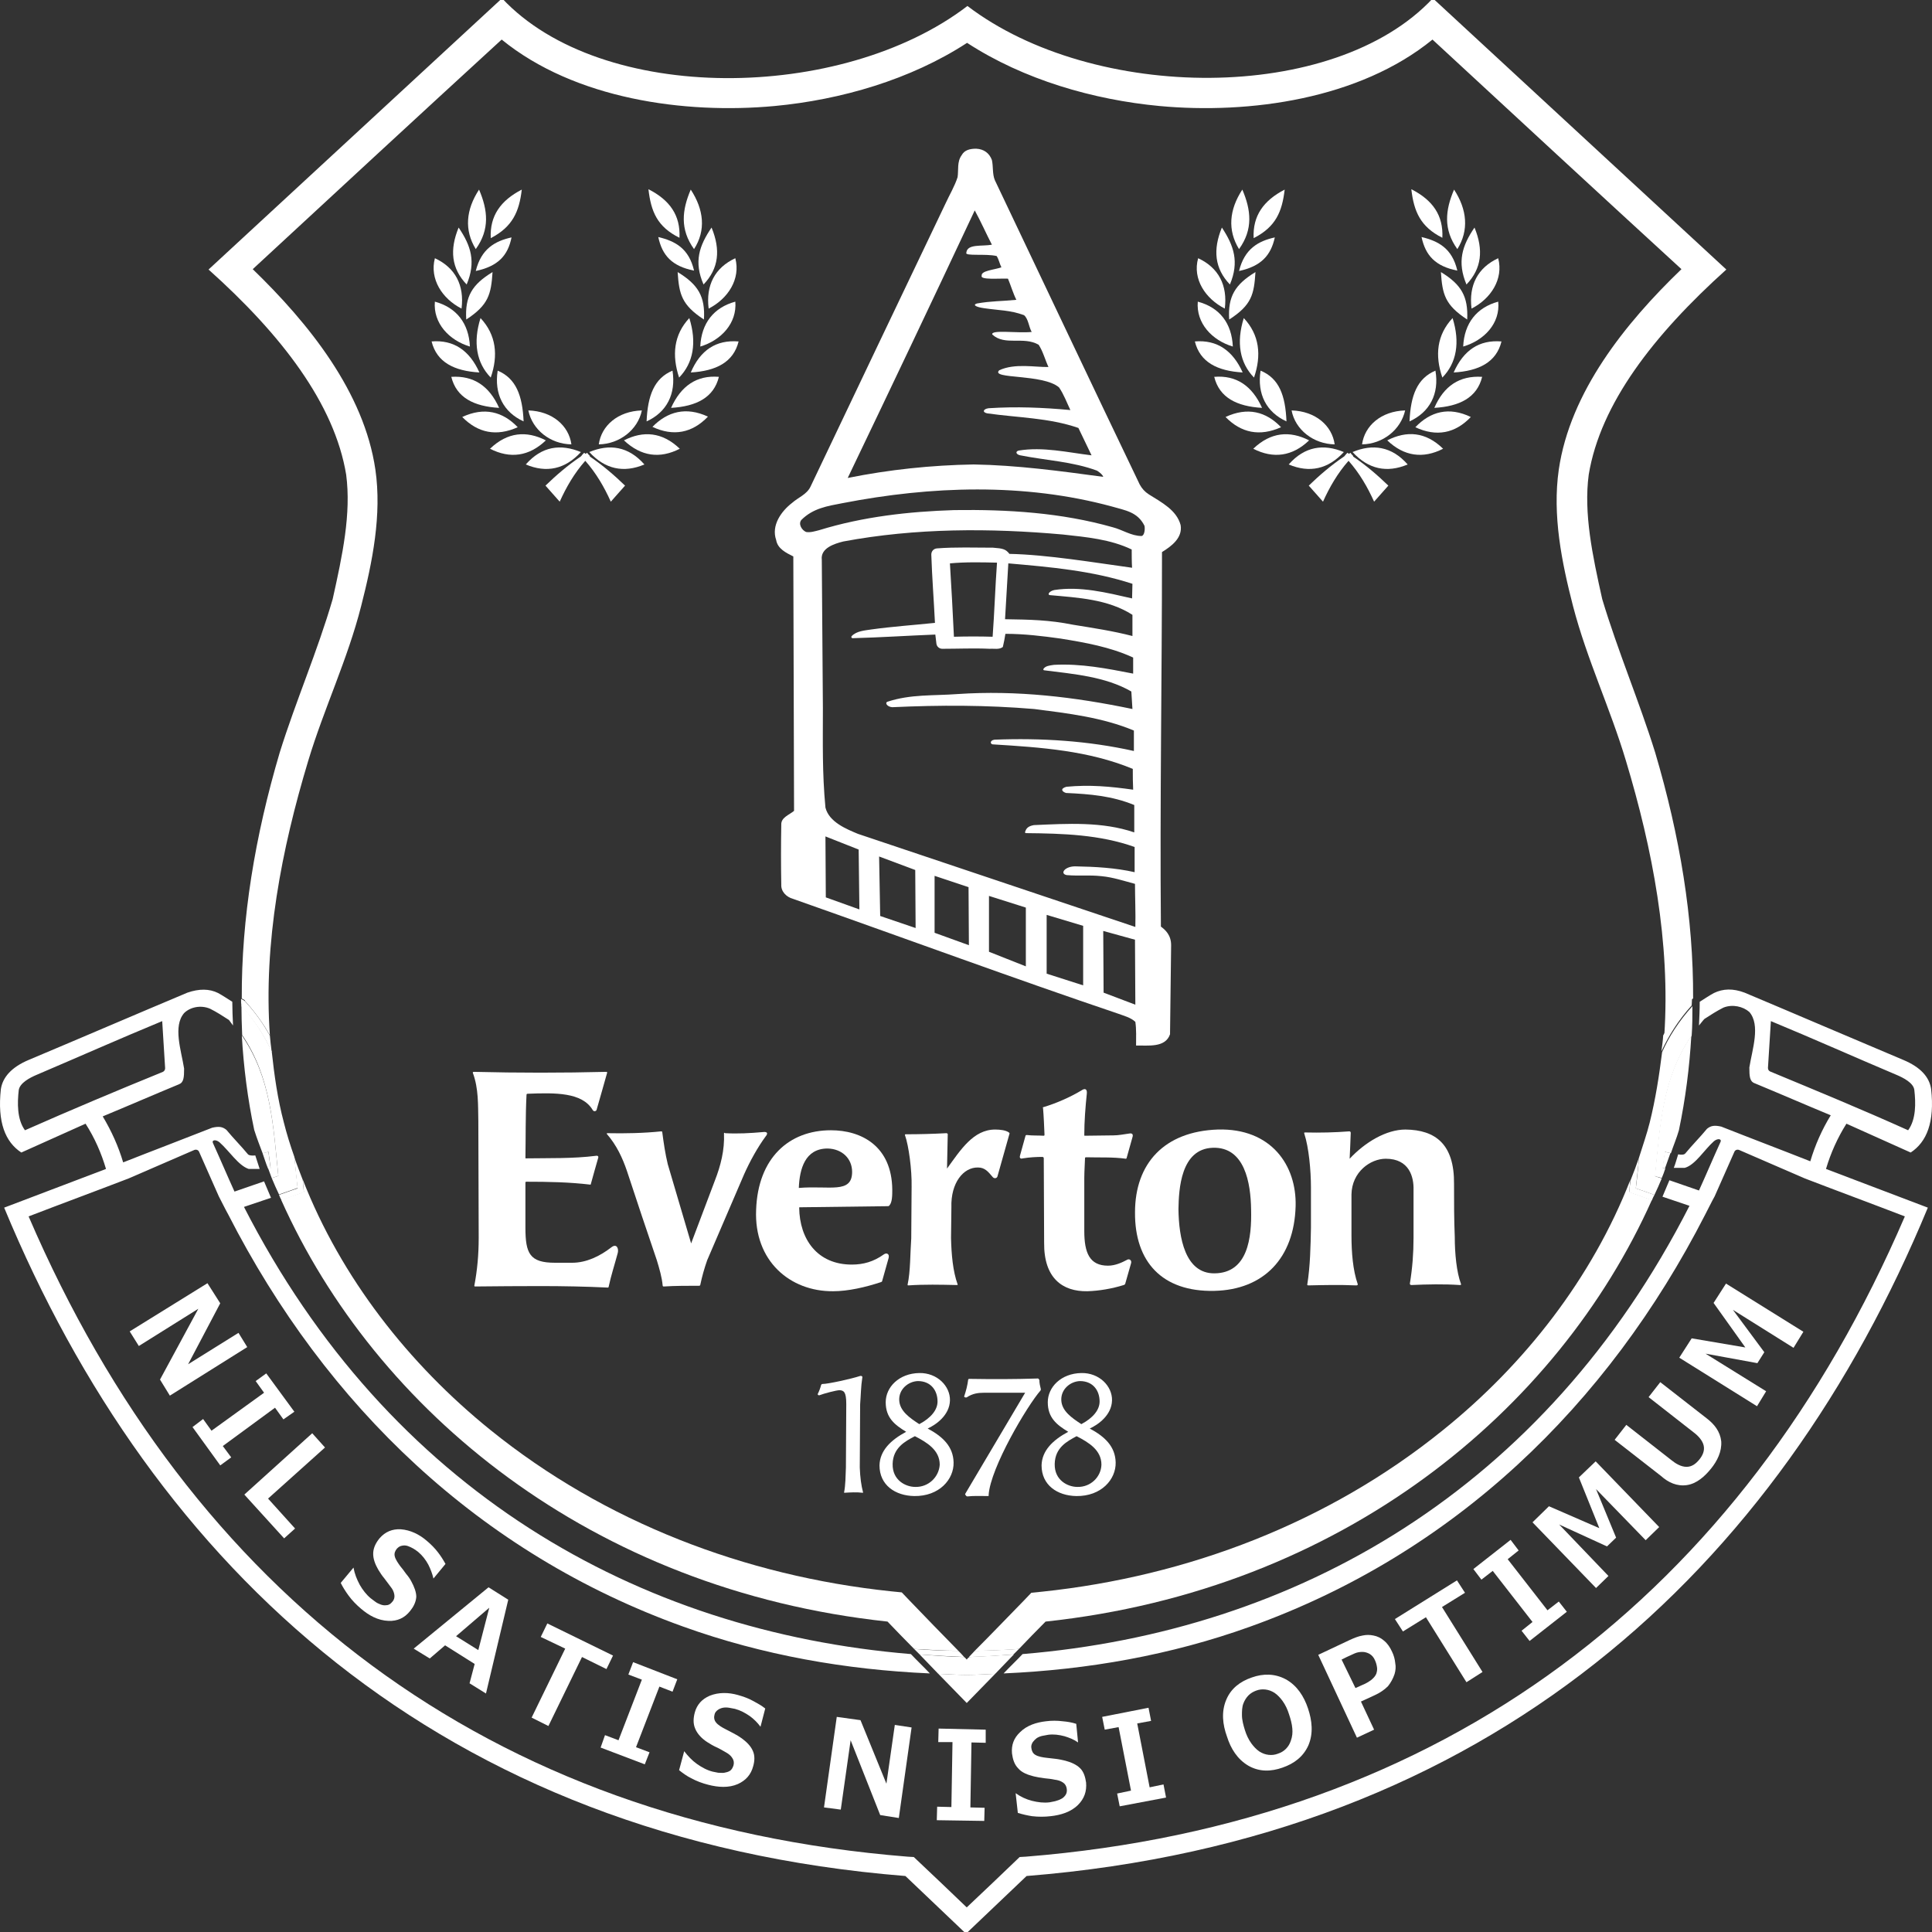
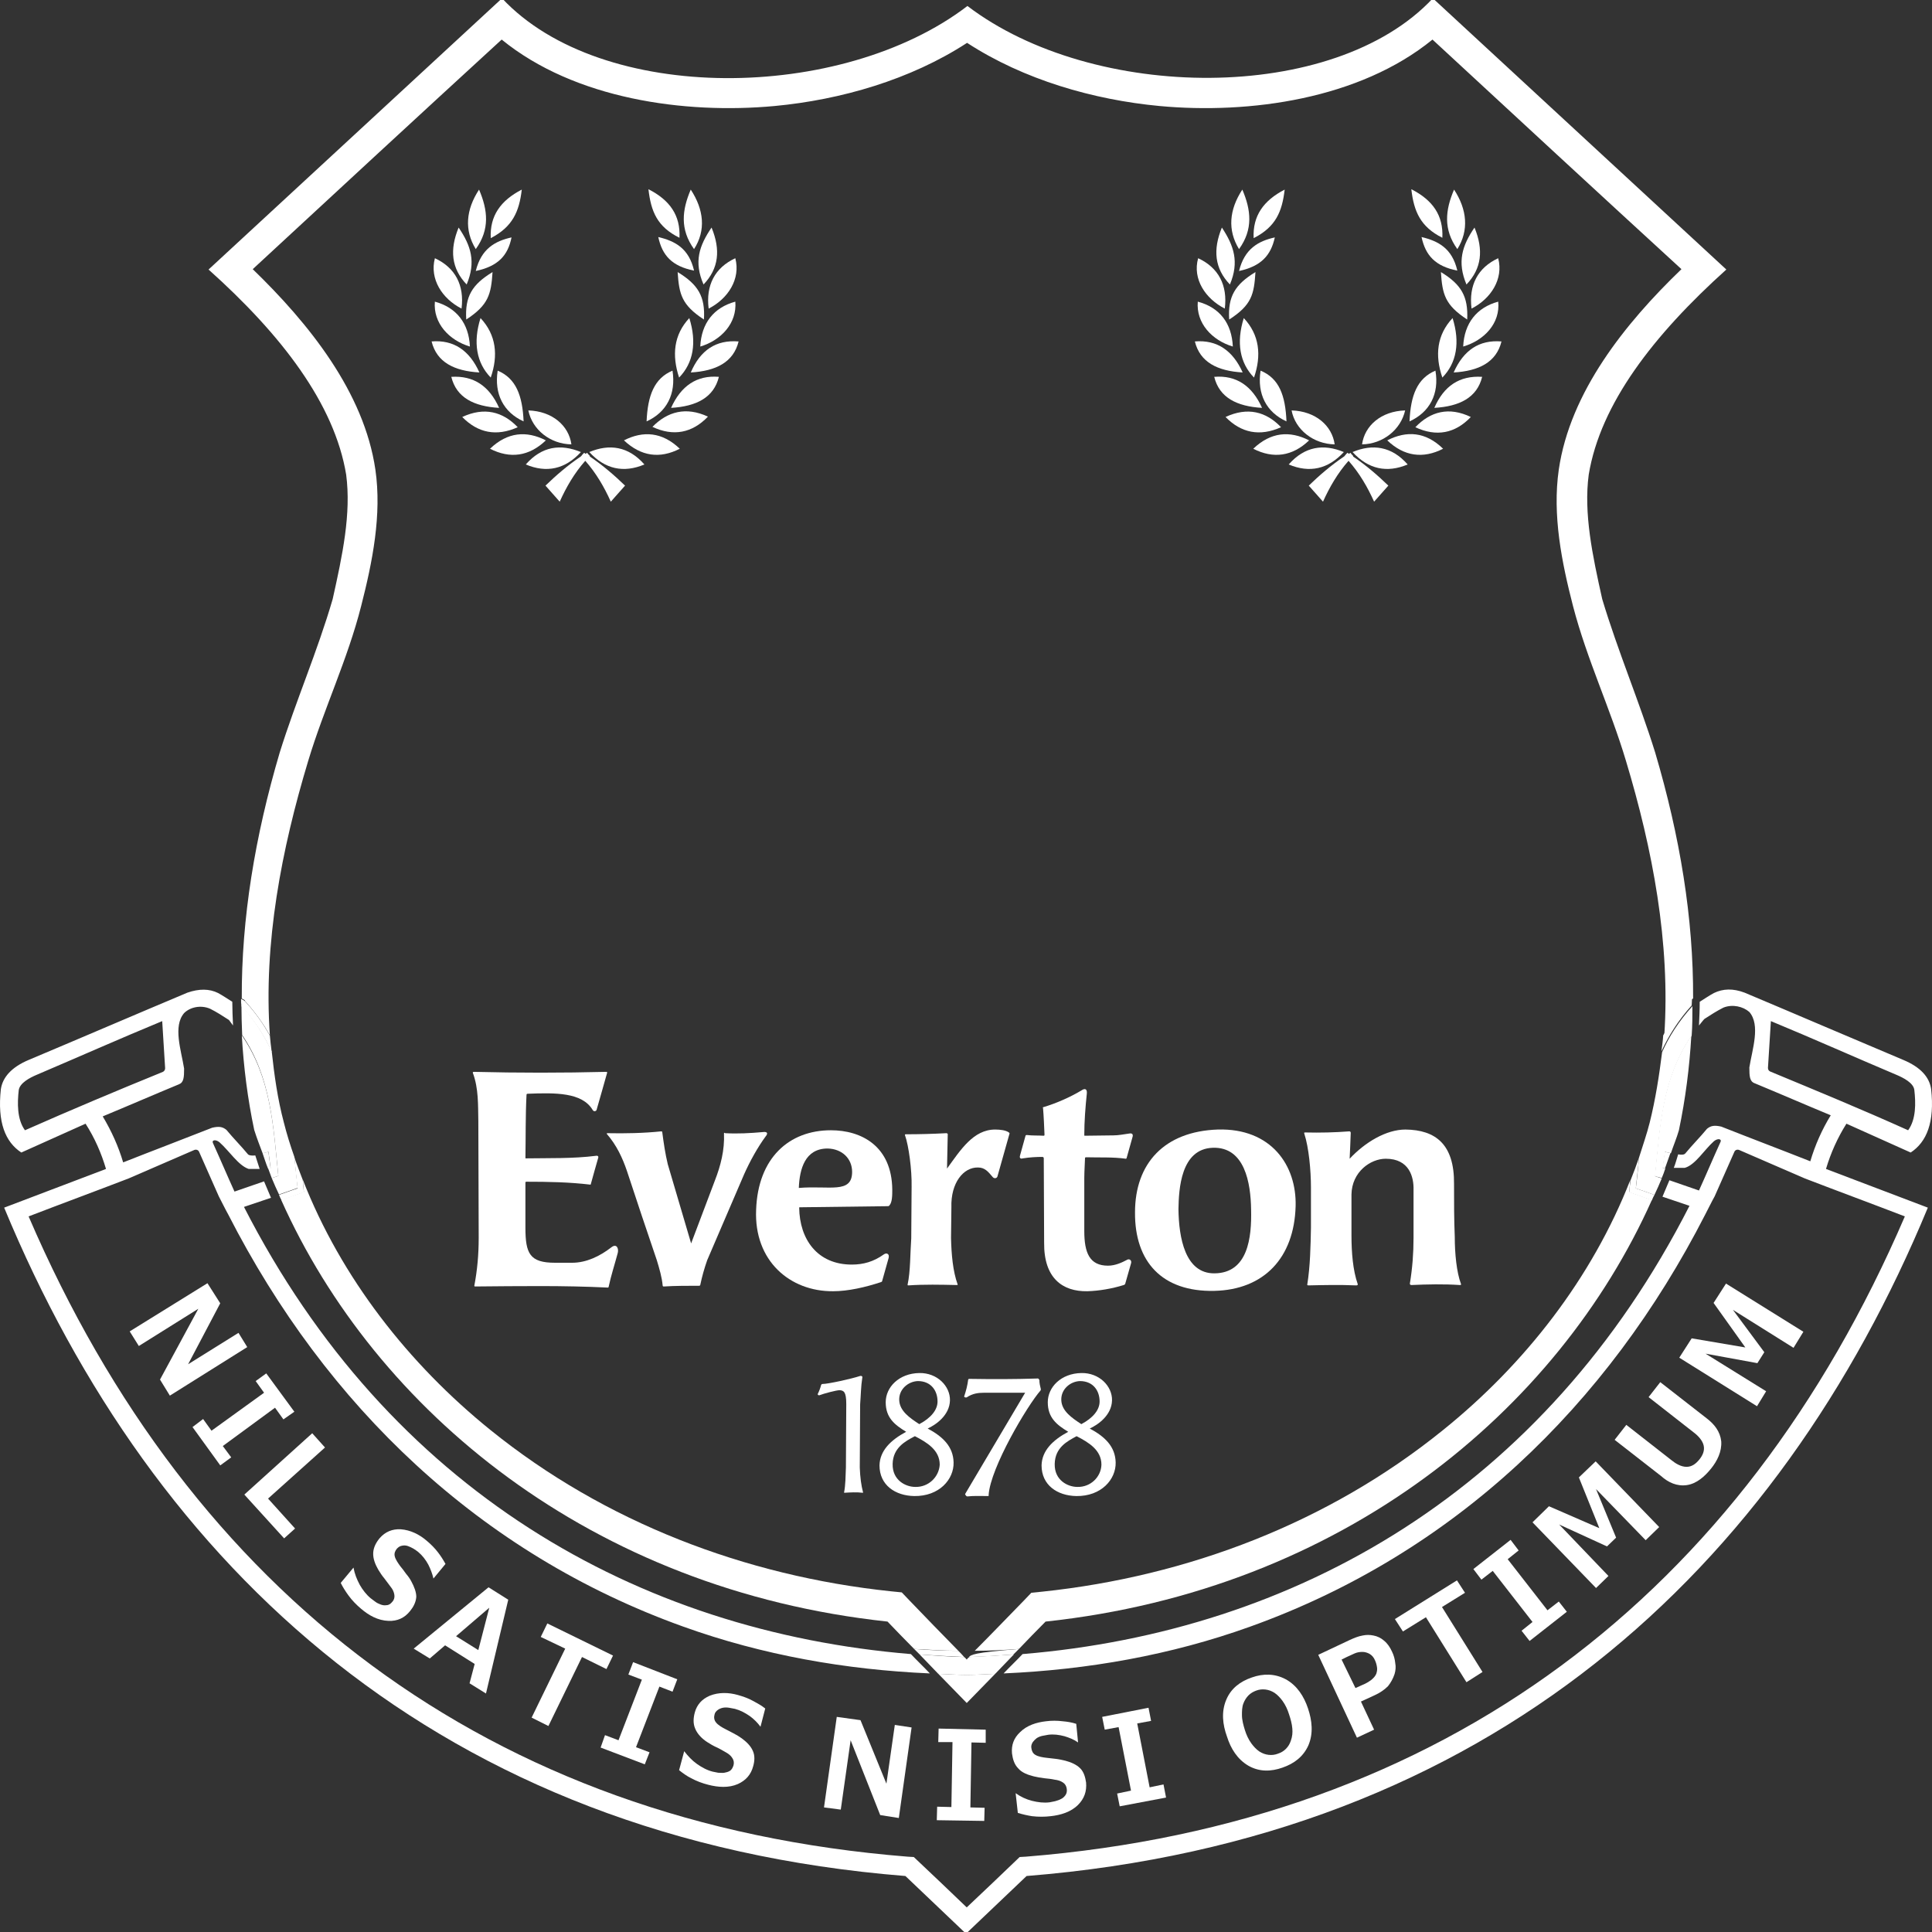
<svg xmlns="http://www.w3.org/2000/svg" width="150" height="150" viewBox="0 0 150 150" fill="none">
  <rect x="0" y="0" width="150" height="150" fill="#333333" stroke="none" />
  <g clip-path="url(#clip0_3023_5182)">
    <path d="M132.333 79.109C132.815 78.797 133.297 78.486 133.807 78.23C134.515 77.947 135.337 78.145 135.819 78.57C136.697 79.591 136.046 81.461 135.819 82.878C135.819 83.558 135.847 83.955 136.216 84.097C138.199 84.919 140.155 85.769 142.139 86.591C141.459 87.696 140.92 88.915 140.552 90.162C138.256 89.255 135.932 88.376 133.637 87.469C133.126 87.356 132.843 87.384 132.531 87.639C132.021 88.263 131.369 88.915 130.859 89.538C130.774 89.652 130.576 89.68 130.292 89.623C130.179 89.963 130.094 90.332 129.952 90.672C130.236 90.672 130.519 90.672 130.803 90.672C131.624 90.445 132.305 89.283 133.07 88.603C133.382 88.348 133.693 88.433 133.58 88.66C133.013 89.907 132.475 91.182 131.908 92.429C131.143 92.174 130.377 91.891 129.612 91.635C129.442 92.061 129.244 92.486 129.074 92.911L131.171 93.619C119.92 115.697 100.62 126.664 79.393 128.422C78.911 128.932 78.401 129.414 77.919 129.924C84.437 129.64 90.899 128.507 97.049 126.296C112.863 120.628 124.794 109.15 132.39 94.3C132.645 93.818 132.871 93.336 133.126 92.882C133.637 91.721 134.147 90.587 134.657 89.425C134.714 89.283 134.884 89.227 135.025 89.283C136.726 90.02 138.426 90.757 140.127 91.494C142.706 92.486 145.313 93.449 147.892 94.441C135.28 123.745 112.154 141.543 79.648 144.151C79.478 144.151 79.308 144.179 79.166 144.179C77.806 145.483 76.445 146.786 75.057 148.09C73.696 146.786 72.336 145.483 70.947 144.179C70.777 144.179 70.607 144.151 70.466 144.151C37.931 141.543 14.833 123.745 2.221 94.441C4.8 93.449 7.408 92.486 9.987 91.494C11.687 90.757 13.388 90.02 15.088 89.283C15.23 89.227 15.4 89.283 15.457 89.425C15.967 90.587 16.477 91.721 16.987 92.882C17.242 93.364 17.469 93.846 17.724 94.3C25.319 109.15 37.25 120.628 53.064 126.296C59.214 128.507 65.676 129.64 72.194 129.924C71.713 129.414 71.202 128.932 70.721 128.422C49.493 126.664 30.194 115.697 18.942 93.704L21.04 92.996C20.869 92.571 20.671 92.146 20.501 91.721C19.736 91.976 18.971 92.259 18.206 92.514C17.639 91.267 17.1 89.992 16.533 88.745C16.42 88.518 16.732 88.433 17.044 88.688C17.809 89.368 18.517 90.502 19.311 90.757C19.594 90.757 19.878 90.757 20.161 90.757C20.048 90.417 19.934 90.049 19.821 89.708C19.538 89.737 19.339 89.708 19.254 89.623C18.744 89 18.092 88.348 17.582 87.725C17.27 87.469 16.987 87.441 16.477 87.555C14.181 88.461 11.857 89.34 9.562 90.247C9.193 89 8.655 87.81 7.975 86.676C9.958 85.854 11.914 85.004 13.898 84.182C14.266 84.04 14.294 83.644 14.294 82.963C14.068 81.546 13.416 79.676 14.294 78.656C14.748 78.202 15.57 78.004 16.307 78.316C16.817 78.57 17.299 78.882 17.78 79.194C17.894 79.336 17.979 79.477 18.092 79.619C18.064 78.996 18.035 78.372 18.035 77.777C17.667 77.55 17.299 77.295 16.93 77.097C16.25 76.757 15.457 76.757 14.55 77.069C10.44 78.797 6.359 80.554 2.25 82.283C0.889 82.85 0.209 83.644 0.068 84.55C-0.216 87.129 0.408 88.66 1.655 89.482L6.643 87.243C7.351 88.348 7.861 89.51 8.23 90.757L0.323 93.761C11.914 121.733 34.218 142.762 70.296 145.653L75 150.13L79.704 145.653C115.782 142.762 138.086 121.762 149.677 93.761L141.77 90.757C142.139 89.51 142.677 88.32 143.357 87.243L148.345 89.482C149.592 88.66 150.216 87.129 149.932 84.55C149.791 83.615 149.111 82.85 147.75 82.283C143.641 80.554 139.56 78.797 135.45 77.069C134.544 76.728 133.778 76.757 133.07 77.097C132.701 77.295 132.333 77.55 131.965 77.777C131.965 78.4 131.936 79.024 131.908 79.619C132.106 79.392 132.191 79.251 132.333 79.109ZM1.938 87.753C1.315 86.903 1.343 85.627 1.456 84.635C1.541 84.069 2.335 83.672 2.788 83.474C6.047 82.085 9.307 80.639 12.594 79.279C12.679 80.498 12.736 81.716 12.821 82.935C12.821 83.048 12.764 83.162 12.651 83.218C8.966 84.72 5.594 86.138 1.938 87.753ZM137.491 79.279C140.778 80.639 144.009 82.085 147.297 83.474C147.75 83.672 148.572 84.069 148.629 84.635C148.742 85.627 148.77 86.903 148.147 87.753C144.491 86.109 141.119 84.72 137.434 83.19C137.321 83.133 137.264 83.048 137.264 82.907L137.491 79.279Z" fill="white" />
    <path d="M70.607 124.255L70.012 123.632L69.162 123.547C57.854 122.356 46.943 118.19 38.072 111.02C31.724 105.891 26.481 99.202 23.505 91.579C23.533 91.777 23.533 91.975 23.562 92.174L23.59 92.542L21.833 93.166C29.145 109.518 45.894 123.433 68.907 125.899C69.587 126.608 70.267 127.316 70.975 128.025C72.109 128.081 73.243 128.166 74.405 128.166C73.129 126.863 71.854 125.559 70.607 124.255Z" fill="white" />
    <path d="M126.523 92.203C126.551 92.004 126.551 91.806 126.579 91.607C123.604 99.231 118.389 105.919 112.012 111.049C103.142 118.219 92.231 122.385 80.923 123.576L80.073 123.661L79.477 124.284C78.202 125.588 76.955 126.891 75.68 128.167C76.813 128.167 77.975 128.11 79.109 128.025C79.789 127.317 80.469 126.608 81.178 125.9C104.219 123.434 120.94 109.519 128.251 93.166L126.494 92.543L126.523 92.203Z" fill="white" />
    <path d="M18.998 77.692L19.026 77.721C19.82 78.599 20.444 79.478 20.954 80.385C20.444 73.215 21.86 65.931 23.929 59.073C25.148 55.02 26.99 51.194 28.039 47.056C28.917 43.627 29.654 39.971 29.144 36.457C28.265 30.449 23.986 25.121 19.622 20.898C26.055 14.946 32.488 8.995 38.95 3.072C44.618 7.691 53.148 8.881 60.149 8.23C65.278 7.748 70.691 6.189 75.084 3.327C79.477 6.189 84.89 7.748 90.02 8.23C97.02 8.881 105.55 7.691 111.218 3.072C117.652 9.023 124.085 14.975 130.547 20.898C126.154 25.121 121.903 30.449 121.024 36.457C120.514 39.999 121.251 43.655 122.129 47.056C123.206 51.194 125.02 54.992 126.239 59.073C128.308 65.931 129.696 73.215 129.215 80.385C129.725 79.478 130.32 78.599 131.142 77.721L131.17 77.692L131.198 77.664C131.283 77.607 131.368 77.579 131.453 77.522C131.482 71.287 130.433 64.939 128.506 58.421C127.259 54.425 125.615 50.57 124.397 46.518C123.631 43.089 122.951 39.858 123.348 36.854C124.255 31.355 128.364 26.027 134.032 20.926C126.437 13.898 118.842 6.898 111.247 -0.131C103.566 8.088 84.89 7.918 75.112 0.464C65.335 7.946 46.687 8.116 38.978 -0.131C31.383 6.898 23.788 13.898 16.192 20.926C21.86 25.999 25.97 31.355 26.877 36.854C27.273 39.886 26.593 43.089 25.828 46.518C24.638 50.599 22.966 54.425 21.719 58.421C19.792 64.939 18.743 71.316 18.771 77.522C18.856 77.579 18.941 77.607 19.026 77.664L18.998 77.692Z" fill="white" />
    <path d="M131.086 77.692L131.058 77.721C130.265 78.599 129.641 79.478 129.131 80.385C129.103 80.81 129.046 81.235 128.989 81.632C129.556 80.413 130.293 79.223 131.342 78.061C131.342 77.863 131.37 77.692 131.37 77.494C131.285 77.551 131.2 77.579 131.115 77.636L131.086 77.692Z" fill="white" />
    <path d="M126.523 92.202L126.495 92.571L128.252 93.194C128.309 93.053 128.366 92.911 128.451 92.769L127.005 92.259C127.09 91.437 127.175 90.644 127.26 89.85C127.062 90.445 126.835 91.04 126.608 91.607C126.58 91.806 126.552 92.004 126.523 92.202Z" fill="white" />
    <path d="M74.404 128.168C73.27 128.168 72.108 128.111 70.975 128.026C71.116 128.168 71.258 128.31 71.4 128.451C72.562 128.537 73.695 128.593 74.857 128.65C74.716 128.48 74.546 128.31 74.404 128.168Z" fill="white" />
-     <path d="M75.227 128.65C76.388 128.622 77.55 128.537 78.684 128.451C78.826 128.31 78.968 128.168 79.109 128.026C77.976 128.083 76.842 128.168 75.68 128.168C75.538 128.31 75.397 128.48 75.227 128.65Z" fill="white" />
+     <path d="M75.227 128.65C76.388 128.622 77.55 128.537 78.684 128.451C78.826 128.31 78.968 128.168 79.109 128.026C75.538 128.31 75.397 128.48 75.227 128.65Z" fill="white" />
    <path d="M20.955 80.413C20.445 79.506 19.849 78.627 19.028 77.749L18.999 77.72L18.971 77.692C18.886 77.635 18.801 77.607 18.716 77.55C18.716 77.749 18.716 77.919 18.744 78.117C19.793 79.279 20.558 80.469 21.096 81.688C21.04 81.235 20.983 80.809 20.955 80.413Z" fill="white" />
    <path d="M23.59 92.571L23.562 92.202C23.534 92.004 23.534 91.806 23.505 91.607C23.279 91.012 23.052 90.445 22.853 89.85C22.938 90.644 22.995 91.437 23.108 92.259L21.663 92.769C21.72 92.911 21.776 93.053 21.861 93.194L23.59 92.571Z" fill="white" />
    <path d="M21.608 91.295C21.438 91.352 21.267 91.409 21.097 91.465C21.267 91.89 21.466 92.315 21.664 92.74L23.11 92.23C23.024 91.409 22.939 90.615 22.855 89.821C22.543 88.943 22.259 88.036 22.033 87.129C21.551 85.315 21.296 83.473 21.097 81.631C20.531 80.412 19.794 79.222 18.745 78.06C18.745 78.825 18.773 79.59 18.802 80.356C21.041 83.671 21.211 87.356 21.608 91.295Z" fill="white" />
    <path d="M20.84 89.425C20.67 89.482 20.528 89.482 20.387 89.539C20.528 89.935 20.642 90.332 20.812 90.729C20.869 90.729 20.953 90.729 21.01 90.729C20.953 90.247 20.897 89.879 20.84 89.425Z" fill="white" />
    <path d="M129.243 89.425C129.187 89.879 129.13 90.247 129.073 90.701C129.13 90.701 129.215 90.701 129.272 90.701C129.413 90.304 129.555 89.907 129.697 89.51C129.555 89.482 129.442 89.482 129.243 89.425Z" fill="white" />
    <path d="M128.082 87.158C127.855 88.065 127.543 88.944 127.26 89.851C127.175 90.644 127.118 91.438 127.005 92.26L128.45 92.77C128.649 92.345 128.847 91.919 129.017 91.494C128.847 91.438 128.677 91.381 128.507 91.324C128.904 87.357 129.074 83.701 131.341 80.413C131.398 79.648 131.398 78.883 131.398 78.118C130.349 79.28 129.584 80.47 129.045 81.689C128.819 83.502 128.535 85.344 128.082 87.158Z" fill="white" />
    <path d="M75.057 128.849C75.001 128.793 74.944 128.708 74.859 128.651C73.697 128.623 72.535 128.538 71.401 128.453C71.883 128.963 72.365 129.445 72.847 129.955C73.584 129.983 74.32 130.04 75.057 130.04C75.794 130.04 76.531 129.983 77.268 129.955C77.75 129.445 78.231 128.963 78.713 128.453C77.551 128.538 76.418 128.594 75.256 128.651C75.171 128.708 75.114 128.764 75.057 128.849Z" fill="white" />
    <path d="M72.848 129.953C73.585 130.718 74.321 131.455 75.058 132.22C75.795 131.455 76.532 130.718 77.269 129.953C76.532 129.981 75.795 130.038 75.058 130.038C74.321 130.038 73.585 129.981 72.848 129.953Z" fill="white" />
    <path d="M20.389 89.539C20.559 89.511 20.672 89.483 20.842 89.426C20.899 89.879 20.956 90.248 21.012 90.701C20.956 90.701 20.871 90.701 20.814 90.701C20.899 90.956 21.012 91.211 21.097 91.466C21.267 91.41 21.438 91.353 21.608 91.296C21.211 87.329 21.041 83.673 18.773 80.385C18.915 82.851 19.227 85.317 19.737 87.725C19.935 88.349 20.162 88.944 20.389 89.539Z" fill="white" />
    <path d="M129.018 91.465C129.131 91.21 129.216 90.955 129.301 90.7C129.245 90.7 129.16 90.7 129.103 90.7C129.16 90.247 129.216 89.878 129.273 89.425C129.443 89.482 129.585 89.482 129.726 89.538C129.925 88.943 130.18 88.348 130.35 87.753C130.86 85.316 131.172 82.878 131.314 80.413C129.046 83.7 128.876 87.356 128.479 91.324C128.65 91.352 128.82 91.409 129.018 91.465Z" fill="white" />
    <path d="M96.567 24.695C95.972 26.594 96.256 28.181 97.361 29.314C97.956 27.586 97.786 25.998 96.567 24.695Z" fill="white" />
    <path d="M109.094 31.866C107.224 31.922 105.948 33.056 105.75 34.501C107.365 34.473 108.754 33.368 109.094 31.866Z" fill="white" />
    <path d="M109.292 36.061C108.045 34.644 106.571 34.445 105.013 35.097C106.231 36.429 107.677 36.741 109.292 36.061Z" fill="white" />
    <path d="M100.055 36.061C101.67 36.741 103.115 36.429 104.334 35.097C102.775 34.445 101.302 34.644 100.055 36.061Z" fill="white" />
    <path d="M104.361 35.436C103.313 36.145 102.434 36.91 101.612 37.703C101.981 38.129 102.349 38.525 102.718 38.95C103.228 37.817 103.851 36.74 104.701 35.776C105.552 36.74 106.175 37.817 106.685 38.95C107.054 38.525 107.422 38.129 107.791 37.703C106.969 36.91 106.09 36.145 105.042 35.436L105.07 35.408C104.985 35.323 104.9 35.238 104.843 35.153L104.73 35.238L104.616 35.153C104.531 35.238 104.446 35.323 104.39 35.408L104.361 35.436Z" fill="white" />
    <path d="M111.447 28.777C110.03 29.372 109.52 30.704 109.435 32.717C110.993 32.008 111.758 30.591 111.447 28.777Z" fill="white" />
    <path d="M92.996 23.42C92.855 25.093 94.102 26.424 95.717 26.906C95.632 25.093 94.697 23.874 92.996 23.42Z" fill="white" />
    <path d="M97.985 31.667C97.22 29.966 96.001 29.116 94.272 29.258C94.669 30.873 96.03 31.553 97.985 31.667Z" fill="white" />
    <path d="M97.474 21.124C95.887 22.088 95.32 23.023 95.434 24.808C97.191 23.675 97.361 22.853 97.474 21.124Z" fill="white" />
    <path d="M109.887 33.17C111.53 33.935 112.976 33.651 114.194 32.376C112.494 31.554 111.049 31.951 109.887 33.17Z" fill="white" />
    <path d="M40.196 33.169C39.035 31.95 37.589 31.582 35.889 32.375C37.107 33.622 38.553 33.906 40.196 33.169Z" fill="white" />
    <path d="M42.38 34.19C40.878 33.424 39.404 33.538 38.044 34.841C39.603 35.635 41.076 35.437 42.38 34.19Z" fill="white" />
    <path d="M107.706 34.189C109.01 35.436 110.483 35.635 112.042 34.841C110.682 33.509 109.208 33.424 107.706 34.189Z" fill="white" />
    <path d="M111.984 18.461C112.069 16.732 111.247 15.542 109.575 14.691C109.774 16.42 110.284 17.61 111.984 18.461Z" fill="white" />
    <path d="M38.241 21.124C36.654 22.088 36.087 23.023 36.2 24.808C37.929 23.675 38.128 22.853 38.241 21.124Z" fill="white" />
    <path d="M33.763 23.42C33.621 25.093 34.868 26.424 36.484 26.906C36.399 25.093 35.435 23.874 33.763 23.42Z" fill="white" />
    <path d="M35.039 29.258C35.436 30.874 36.796 31.554 38.752 31.667C37.986 29.967 36.768 29.145 35.039 29.258Z" fill="white" />
    <path d="M99.459 33.169C98.297 31.95 96.852 31.582 95.151 32.375C96.37 33.622 97.815 33.906 99.459 33.169Z" fill="white" />
    <path d="M37.307 24.695C36.712 26.594 36.996 28.181 38.101 29.314C38.696 27.586 38.526 25.998 37.307 24.695Z" fill="white" />
    <path d="M113.856 22.088C115.046 20.841 115.188 19.396 114.48 17.667C113.516 19.084 113.119 20.331 113.856 22.088Z" fill="white" />
    <path d="M112.862 28.919C114.818 28.805 116.178 28.125 116.575 26.51C114.846 26.368 113.627 27.19 112.862 28.919Z" fill="white" />
    <path d="M116.319 20.048C114.732 20.785 114.024 22.145 114.25 23.959C115.752 23.194 116.744 21.664 116.319 20.048Z" fill="white" />
    <path d="M111.361 31.667C113.317 31.554 114.677 30.874 115.074 29.258C113.317 29.145 112.098 29.967 111.361 31.667Z" fill="white" />
    <path d="M112.893 14.72C112.213 16.307 112.043 17.809 113.148 19.34C114.055 17.894 113.913 16.279 112.893 14.72Z" fill="white" />
    <path d="M111.872 21.124C111.985 22.853 112.184 23.675 113.913 24.808C113.998 23.023 113.459 22.088 111.872 21.124Z" fill="white" />
    <path d="M111.984 29.314C113.09 28.181 113.373 26.594 112.778 24.695C111.559 25.998 111.389 27.586 111.984 29.314Z" fill="white" />
    <path d="M116.321 23.42C114.649 23.874 113.686 25.093 113.601 26.906C115.244 26.424 116.491 25.093 116.321 23.42Z" fill="white" />
    <path d="M113.146 21.011C112.749 19.282 111.672 18.715 110.368 18.403C110.68 19.849 111.445 20.671 113.146 21.011Z" fill="white" />
    <path d="M40.511 14.72C38.867 15.57 38.017 16.761 38.102 18.489C39.802 17.611 40.312 16.421 40.511 14.72Z" fill="white" />
    <path d="M37.194 14.72C36.173 16.279 36.032 17.866 36.939 19.34C38.044 17.809 37.874 16.307 37.194 14.72Z" fill="white" />
    <path d="M39.715 18.432C38.44 18.715 37.363 19.311 36.938 21.04C38.666 20.671 39.431 19.849 39.715 18.432Z" fill="white" />
    <path d="M50.032 36.061C48.785 34.644 47.312 34.445 45.753 35.097C46.972 36.429 48.417 36.741 50.032 36.061Z" fill="white" />
    <path d="M53.63 14.72C52.95 16.307 52.78 17.809 53.885 19.34C54.821 17.894 54.651 16.279 53.63 14.72Z" fill="white" />
    <path d="M54.623 22.088C55.813 20.841 55.955 19.396 55.246 17.667C54.282 19.084 53.857 20.331 54.623 22.088Z" fill="white" />
    <path d="M53.632 28.919C55.587 28.805 56.948 28.125 57.344 26.51C55.587 26.368 54.369 27.19 53.632 28.919Z" fill="white" />
    <path d="M57.089 20.048C55.502 20.785 54.793 22.145 55.02 23.959C56.522 23.194 57.514 21.664 57.089 20.048Z" fill="white" />
    <path d="M40.821 36.061C42.437 36.741 43.882 36.429 45.101 35.097C43.514 34.445 42.068 34.644 40.821 36.061Z" fill="white" />
    <path d="M101.639 34.19C100.137 33.424 98.663 33.538 97.303 34.841C98.862 35.635 100.335 35.437 101.639 34.19Z" fill="white" />
    <path d="M52.213 28.777C50.796 29.372 50.286 30.704 50.201 32.717C51.76 32.008 52.497 30.591 52.213 28.777Z" fill="white" />
    <path d="M45.1 35.436C44.051 36.145 43.172 36.91 42.351 37.703C42.719 38.129 43.087 38.525 43.456 38.95C43.966 37.817 44.59 36.74 45.44 35.776C46.29 36.74 46.913 37.817 47.423 38.95C47.792 38.525 48.16 38.129 48.529 37.703C47.707 36.91 46.828 36.145 45.78 35.436L45.808 35.408C45.723 35.323 45.638 35.238 45.581 35.153L45.468 35.238L45.355 35.153C45.27 35.238 45.185 35.323 45.128 35.408L45.1 35.436Z" fill="white" />
-     <path d="M49.834 31.866C47.964 31.922 46.689 33.056 46.49 34.501C48.106 34.473 49.523 33.368 49.834 31.866Z" fill="white" />
    <path d="M52.779 34.841C51.419 33.538 49.945 33.424 48.443 34.19C49.775 35.437 51.221 35.635 52.779 34.841Z" fill="white" />
    <path d="M52.754 18.461C52.839 16.732 52.017 15.542 50.345 14.691C50.543 16.42 51.025 17.61 52.754 18.461Z" fill="white" />
    <path d="M44.364 34.501C44.165 33.056 42.89 31.922 41.02 31.866C41.331 33.368 42.72 34.473 44.364 34.501Z" fill="white" />
    <path d="M38.64 28.777C38.356 30.591 39.093 32.008 40.652 32.717C40.567 30.704 40.057 29.372 38.64 28.777Z" fill="white" />
    <path d="M53.886 21.011C53.489 19.282 52.412 18.715 51.108 18.403C51.42 19.849 52.185 20.671 53.886 21.011Z" fill="white" />
    <path d="M96.454 14.72C95.433 16.279 95.292 17.866 96.198 19.34C97.304 17.809 97.134 16.307 96.454 14.72Z" fill="white" />
    <path d="M94.867 17.667C94.158 19.396 94.3 20.841 95.49 22.088C96.227 20.331 95.802 19.084 94.867 17.667Z" fill="white" />
    <path d="M95.093 23.959C95.319 22.145 94.611 20.785 93.024 20.048C92.57 21.664 93.59 23.194 95.093 23.959Z" fill="white" />
    <path d="M98.977 18.432C97.701 18.715 96.624 19.311 96.199 21.04C97.9 20.671 98.665 19.849 98.977 18.432Z" fill="white" />
    <path d="M99.742 14.72C98.098 15.57 97.248 16.761 97.333 18.489C99.062 17.611 99.543 16.421 99.742 14.72Z" fill="white" />
    <path d="M96.481 28.918C95.716 27.218 94.497 26.368 92.769 26.509C93.165 28.125 94.526 28.805 96.481 28.918Z" fill="white" />
    <path d="M103.623 34.501C103.425 33.056 102.15 31.922 100.279 31.866C100.563 33.368 101.98 34.473 103.623 34.501Z" fill="white" />
    <path d="M97.87 28.777C97.587 30.591 98.324 32.008 99.882 32.717C99.797 30.704 99.316 29.372 97.87 28.777Z" fill="white" />
    <path d="M37.221 28.918C36.456 27.218 35.238 26.368 33.509 26.509C33.906 28.125 35.266 28.805 37.221 28.918Z" fill="white" />
    <path d="M52.725 29.314C53.83 28.181 54.114 26.594 53.518 24.695C52.3 25.998 52.158 27.586 52.725 29.314Z" fill="white" />
    <path d="M52.612 21.124C52.726 22.853 52.924 23.675 54.653 24.808C54.766 23.023 54.199 22.088 52.612 21.124Z" fill="white" />
    <path d="M57.09 23.42C55.418 23.874 54.454 25.093 54.369 26.906C55.985 26.424 57.231 25.093 57.09 23.42Z" fill="white" />
    <path d="M55.815 29.258C54.086 29.116 52.868 29.966 52.102 31.667C54.058 31.553 55.418 30.873 55.815 29.258Z" fill="white" />
    <path d="M35.607 17.667C34.899 19.396 35.04 20.841 36.231 22.088C36.968 20.331 36.571 19.084 35.607 17.667Z" fill="white" />
    <path d="M35.834 23.959C36.061 22.145 35.352 20.785 33.765 20.048C33.34 21.664 34.332 23.194 35.834 23.959Z" fill="white" />
    <path d="M54.964 32.347C53.264 31.554 51.818 31.951 50.656 33.141C52.272 33.906 53.745 33.623 54.964 32.347Z" fill="white" />
-     <path d="M61.593 43.202C61.622 49.777 61.622 56.38 61.65 62.955C61.282 63.267 60.63 63.465 60.658 64.032C60.63 65.591 60.63 67.121 60.658 68.68C60.63 69.219 61.055 69.644 61.565 69.785C70.889 73.073 78.626 75.935 86.845 78.713C87.298 78.883 87.78 78.996 88.148 79.336C88.234 79.903 88.205 80.583 88.205 81.178C89.112 81.15 90.472 81.376 90.841 80.3L90.926 73.385C90.926 72.591 90.472 72.194 90.132 71.939C90.047 62.247 90.217 52.554 90.217 42.862C90.954 42.408 91.833 41.756 91.663 40.764C91.351 39.603 90.189 39.007 89.197 38.384C88.885 38.185 88.659 37.931 88.489 37.619C84.719 29.768 80.978 21.833 77.237 13.983C77.039 13.501 77.124 12.934 77.011 12.424C76.812 11.886 76.387 11.574 75.792 11.545C75.339 11.545 74.885 11.63 74.659 12.056C74.29 12.566 74.432 13.189 74.347 13.756C74.12 14.464 73.723 15.116 73.412 15.796C69.897 23.137 66.411 30.477 62.925 37.789C62.642 38.384 61.99 38.611 61.508 39.036C60.658 39.688 59.865 40.793 60.261 41.926C60.375 42.607 61.027 42.918 61.593 43.202ZM64.116 69.672L64.087 64.939L66.666 65.959L66.723 70.607L64.116 69.672ZM68.338 71.117L68.254 66.498L71.059 67.546L71.088 72.052L68.338 71.117ZM72.561 72.421V68L75.197 68.878L75.225 73.385L72.561 72.421ZM76.784 73.895V69.558L79.646 70.465V75.028L76.784 73.895ZM84.096 76.502L81.262 75.595V71.032L84.096 71.882V76.502ZM85.683 77.069L85.655 72.279L88.12 72.959L88.148 78.004L85.683 77.069ZM66.61 64.741C65.731 64.372 64.371 63.834 64.087 62.7C63.832 59.979 63.889 57.712 63.889 54.963C63.861 51.137 63.832 47.283 63.804 43.457C63.691 42.55 64.796 42.21 65.476 42.04C71.088 40.991 76.869 40.991 82.537 41.501C84.351 41.7 86.221 41.87 87.865 42.663C87.865 43.06 87.865 43.655 87.894 44.08C85.003 43.684 81.29 43.06 78.371 43.003C78.088 42.635 77.861 42.578 77.096 42.522C75.65 42.522 74.177 42.465 72.731 42.578C72.476 42.607 72.306 42.805 72.306 43.06C72.363 44.789 72.505 46.631 72.59 48.36C70.946 48.53 69.302 48.643 67.658 48.87C67.12 48.955 66.525 48.983 66.128 49.38C66.1 49.408 66.1 49.437 66.1 49.493C66.128 49.522 66.156 49.55 66.185 49.55C68.338 49.493 70.464 49.352 72.618 49.267C72.646 49.522 72.675 49.748 72.703 49.975C72.731 50.202 72.93 50.372 73.156 50.372C74.375 50.372 75.622 50.315 76.841 50.372C77.181 50.344 77.578 50.457 77.861 50.23C77.946 49.89 78.003 49.55 78.059 49.21C79.505 49.21 80.922 49.38 82.339 49.578C84.266 49.89 86.193 50.23 87.978 51.052C87.978 51.477 87.978 51.902 87.978 52.299C85.938 51.902 83.926 51.506 81.829 51.619C81.432 51.676 81.205 51.704 81.035 51.902C81.007 51.931 81.007 51.959 81.007 51.987C81.007 52.016 81.035 52.044 81.092 52.044C83.331 52.328 85.825 52.526 87.837 53.688L87.922 55.048C83.444 54.113 78.938 53.575 74.347 53.886C72.448 54.028 70.719 53.886 68.905 54.481C68.679 54.566 68.877 54.878 69.274 54.907C73.015 54.736 76.557 54.736 80.298 55.048C82.934 55.388 85.598 55.7 88.035 56.72C88.035 57.259 88.035 57.769 88.035 58.307C84.493 57.514 80.837 57.287 77.209 57.429C76.812 57.486 76.869 57.825 77.152 57.797C80.837 58.024 84.521 58.279 87.95 59.696C87.95 60.234 87.95 60.773 87.978 61.311C86.165 61.056 84.606 60.915 82.792 61.085C82.31 61.226 82.424 61.453 82.764 61.566C84.634 61.651 86.335 61.793 88.064 62.502C88.064 63.21 88.064 63.919 88.064 64.627C85.57 63.777 82.877 63.947 80.27 64.061C79.788 64.145 79.675 64.344 79.59 64.571C79.59 64.599 79.59 64.627 79.59 64.656C79.618 64.684 79.646 64.684 79.675 64.684C82.509 64.712 85.4 64.797 88.092 65.761C88.092 66.413 88.092 67.065 88.092 67.716C86.59 67.376 85.031 67.291 83.472 67.263C82.679 67.263 82.254 67.83 82.82 67.943C83.841 68.028 84.521 67.915 85.541 68.028C86.42 68.113 87.27 68.397 88.12 68.623C88.12 69.615 88.177 70.947 88.148 71.968L66.61 64.741ZM81.517 46.206C83.699 46.404 86.023 46.518 87.922 47.736C87.922 48.275 87.922 48.813 87.922 49.38C86.391 48.983 84.861 48.757 83.302 48.502C81.46 48.133 79.987 48.105 78.031 48.076L78.286 43.74C81.545 44.024 84.804 44.307 87.922 45.327C87.922 45.696 87.894 46.093 87.894 46.461C85.91 46.008 83.869 45.497 81.857 45.809C81.46 45.894 81.29 46.178 81.517 46.206ZM77.407 43.684C77.266 45.611 77.209 47.538 77.067 49.437C76.076 49.408 75.084 49.408 74.063 49.437C73.978 47.538 73.865 45.639 73.752 43.74C74.97 43.627 76.189 43.655 77.407 43.684ZM75.679 16.335C76.16 17.213 76.557 18.12 77.011 18.999C76.246 19.141 75.084 18.914 75.027 19.622C74.885 19.906 76.529 19.679 77.379 19.878C77.549 20.133 77.606 20.473 77.748 20.756C77.181 20.954 76.16 21.011 76.217 21.408C76.076 21.748 77.578 21.606 78.258 21.635C78.484 22.173 78.654 22.768 78.909 23.278C77.776 23.392 76.982 23.363 75.849 23.562C75.48 23.675 75.792 23.845 76.416 23.93C77.549 24.1 78.428 24.072 79.505 24.469C79.845 24.752 79.873 25.376 80.1 25.772C78.995 25.886 76.926 25.574 77.039 25.971C78.031 26.878 79.448 26.084 80.638 26.764C80.978 27.274 81.148 27.955 81.403 28.493C80.383 28.521 78.796 28.181 77.578 28.748C76.869 29.457 80.978 29.003 82.225 30.08C82.594 30.619 82.82 31.242 83.104 31.837C80.95 31.639 78.909 31.554 76.756 31.695C76.331 31.752 76.246 32.007 76.642 32.092C79.023 32.432 81.432 32.432 83.727 33.226C84.067 33.934 84.408 34.643 84.748 35.352C82.877 35.125 80.978 34.671 79.08 34.983C78.796 35.068 78.909 35.295 79.221 35.352C81.205 35.748 83.274 35.833 85.173 36.542C85.428 36.712 85.598 36.853 85.655 37.024C82.31 36.57 78.966 36.117 75.594 36.06C72.306 36.117 69.047 36.457 65.816 37.109C69.132 30.194 72.419 23.278 75.679 16.335ZM62.217 40.368C63.124 39.461 64.229 39.291 65.419 39.064C72.278 37.732 79.505 37.477 86.306 39.319C87.383 39.631 88.319 39.744 88.857 40.821C88.914 41.076 88.857 41.586 88.63 41.615C87.837 41.615 87.157 41.133 86.391 40.935C82.395 39.801 78.229 39.546 74.092 39.603C70.549 39.716 67.007 40.113 63.606 41.161C63.266 41.246 62.925 41.36 62.585 41.303C62.245 41.161 61.962 40.679 62.217 40.368Z" fill="white" />
    <path d="M47.454 96.85C46.575 97.53 45.526 98.04 44.421 98.04H43.089C41.134 98.04 40.794 97.332 40.794 95.32V91.805C40.794 91.749 40.85 91.749 40.879 91.749C42.551 91.749 44.166 91.777 45.838 91.975C45.867 91.975 45.867 91.947 45.867 91.947C46.065 91.239 46.235 90.615 46.433 89.935C46.49 89.793 46.433 89.708 46.263 89.737C44.478 89.963 42.636 89.907 40.822 89.935C40.794 89.935 40.794 89.907 40.794 89.907C40.822 88.263 40.794 86.647 40.879 85.004C40.879 84.947 40.907 84.919 40.964 84.919C43.118 84.834 45.186 84.805 46.008 86.166C46.093 86.336 46.292 86.279 46.32 86.166C46.603 85.202 46.858 84.267 47.142 83.275C47.142 83.247 47.114 83.218 47.085 83.218C43.684 83.303 40.227 83.303 36.798 83.218C36.741 83.218 36.684 83.247 36.713 83.303C37.166 84.522 37.109 85.797 37.138 87.044L37.166 96.113C37.166 97.417 37.053 98.635 36.826 99.826C36.826 99.854 36.854 99.882 36.854 99.882C40.312 99.854 43.741 99.797 47.199 99.968C47.227 99.968 47.255 99.939 47.255 99.911C47.425 99.089 47.737 98.125 47.964 97.275C48.049 96.935 47.879 96.51 47.454 96.85Z" fill="white" />
    <path d="M86.451 88.15L84.212 88.178C84.184 88.178 84.184 88.15 84.184 88.121C84.184 87.073 84.269 85.968 84.382 84.891C84.411 84.551 84.241 84.466 83.957 84.664C83.107 85.174 82.03 85.656 80.981 85.968C80.953 85.968 80.953 85.996 80.981 86.024C81.038 86.704 81.066 87.413 81.095 88.093C81.095 88.121 81.095 88.178 81.038 88.178C80.585 88.15 80.159 88.178 79.706 88.121C79.678 88.121 79.621 88.15 79.621 88.178L79.196 89.709C79.139 89.907 79.224 89.992 79.423 89.935C79.933 89.85 80.471 89.822 80.925 89.822C81.01 89.822 81.038 89.879 81.038 89.935L81.066 96.482C81.038 99.259 82.512 100.28 84.411 100.251C85.346 100.223 86.338 100.053 87.245 99.769C87.301 99.741 87.33 99.741 87.358 99.684L87.811 98.097C87.897 97.842 87.67 97.701 87.5 97.814C87.131 98.012 86.593 98.267 86.026 98.267C84.581 98.267 84.184 97.247 84.184 95.575V91.466C84.184 90.956 84.241 90.077 84.241 89.907C84.241 89.879 84.269 89.85 84.326 89.85C85.346 89.879 86.394 89.822 87.415 89.964C87.443 89.964 87.471 89.935 87.471 89.907L87.925 88.292C87.981 88.121 87.953 87.951 87.67 88.008C87.245 88.065 86.848 88.15 86.451 88.15Z" fill="white" />
    <path d="M112.891 91.919C112.92 88.83 111.446 87.725 109.122 87.697C107.62 87.697 105.976 88.689 104.786 89.964C104.814 89.482 104.843 88.66 104.871 87.952C104.871 87.867 104.814 87.838 104.758 87.838C103.652 87.924 102.49 87.952 101.329 87.924C101.243 87.924 101.243 87.952 101.272 88.037C101.612 89.085 101.782 90.843 101.782 92.203V95.32C101.754 96.766 101.725 98.296 101.499 99.713C101.47 99.77 101.527 99.798 101.584 99.798C102.802 99.77 104.021 99.742 105.296 99.798C105.381 99.798 105.438 99.77 105.41 99.685C105.041 98.636 104.928 97.248 104.928 95.915V92.741C104.956 90.984 106.401 89.964 107.592 89.964C109.434 89.964 109.774 91.409 109.746 92.373V96.114C109.746 97.304 109.661 98.438 109.462 99.656C109.462 99.713 109.491 99.77 109.576 99.77C110.823 99.713 112.098 99.685 113.345 99.77C113.402 99.77 113.458 99.77 113.43 99.685C113.09 98.778 112.948 97.333 112.948 96.029C112.891 94.697 112.891 93.308 112.891 91.919Z" fill="white" />
    <path d="M64.684 100.251C65.846 100.251 67.207 99.939 68.397 99.543C68.425 99.543 68.454 99.514 68.482 99.486L68.992 97.672C69.077 97.332 68.822 97.247 68.624 97.389C67.83 97.956 67.037 98.182 66.13 98.182C63.466 98.182 62.077 96.227 62.049 93.761C62.049 93.733 62.077 93.733 62.105 93.733L68.879 93.648C68.964 93.648 69.021 93.648 69.049 93.591C69.276 93.364 69.276 92.769 69.276 92.373C69.247 88.972 66.867 87.753 64.514 87.753C61.255 87.753 58.846 89.907 58.705 93.931C58.535 97.899 61.34 100.279 64.684 100.251ZM64.259 89.17C65.393 89.198 66.158 89.963 66.158 90.984C66.158 92.713 64.401 92.032 62.02 92.231C62.077 90.757 62.502 89.17 64.259 89.17Z" fill="white" />
    <path d="M56.21 88.008C56.266 89.283 55.955 90.502 55.501 91.664L53.659 96.538L51.845 90.388C51.647 89.567 51.533 88.773 51.42 87.923C51.42 87.895 51.42 87.838 51.335 87.838C49.975 87.98 48.529 88.008 47.141 87.98C47.112 87.98 47.112 88.008 47.112 88.036C47.877 88.915 48.331 89.907 48.671 90.899C49.436 93.223 50.201 95.518 50.995 97.842C51.193 98.494 51.392 99.174 51.448 99.798C51.448 99.854 51.477 99.883 51.533 99.883C52.412 99.826 53.376 99.826 54.282 99.826C54.311 99.826 54.339 99.826 54.367 99.769C54.509 99.089 54.679 98.494 54.906 97.842L57.768 91.182C58.222 90.162 58.817 89.085 59.441 88.235C59.611 88.036 59.639 87.838 59.214 87.895C58.25 87.98 57.258 88.036 56.295 87.98C56.238 87.923 56.21 87.951 56.21 88.008Z" fill="white" />
    <path d="M75.935 90.644C76.474 90.644 76.729 90.984 77.069 91.381C77.182 91.523 77.38 91.494 77.437 91.353L78.372 88.037C78.401 87.98 78.372 87.952 78.287 87.895C78.061 87.754 77.664 87.697 77.267 87.697C75.567 87.697 74.575 89.284 73.526 90.729C73.555 89.822 73.555 88.944 73.583 88.037C73.555 88.008 73.526 87.98 73.469 87.98C72.421 88.037 71.372 88.065 70.324 88.065C70.267 88.065 70.239 88.094 70.267 88.15C70.55 88.944 70.805 90.814 70.777 92.146L70.749 96.142C70.664 97.333 70.692 98.693 70.465 99.742C70.465 99.77 70.465 99.798 70.522 99.798C71.769 99.713 73.016 99.742 74.291 99.77C74.32 99.77 74.376 99.77 74.348 99.713C73.98 98.693 73.866 97.389 73.838 96.114L73.866 93.733C73.809 91.835 74.802 90.616 75.935 90.644Z" fill="white" />
    <path d="M88.122 94.129C88.094 97.955 90.219 100.308 94.272 100.223C98.127 100.138 100.479 97.672 100.592 93.648C100.677 90.474 98.693 87.583 94.556 87.696C90.39 87.838 88.122 90.332 88.122 94.129ZM94.159 89.113C96.653 89.028 97.106 91.862 97.135 93.903C97.191 96.113 96.88 98.834 94.301 98.862C92.005 98.891 91.523 96.085 91.495 93.874C91.523 92.344 91.665 89.198 94.159 89.113Z" fill="white" />
    <path d="M66.781 109.039C66.838 108.331 66.838 107.651 66.951 106.942C66.98 106.857 66.866 106.8 66.781 106.829C66.101 107.055 64.287 107.452 63.862 107.452C63.806 107.452 63.777 107.48 63.749 107.537C63.692 107.764 63.607 107.991 63.494 108.217C63.466 108.302 63.551 108.331 63.607 108.331C63.976 108.189 64.939 107.934 65.194 107.934C65.506 107.962 65.704 108.047 65.704 109.011L65.676 113.942C65.648 114.622 65.648 115.302 65.534 115.869C65.534 115.898 65.534 115.898 65.563 115.898C66.044 115.869 66.498 115.841 66.98 115.898C67.008 115.898 67.008 115.898 67.008 115.869C66.866 115.331 66.781 114.707 66.753 113.942L66.781 109.039Z" fill="white" />
    <path d="M80.526 107.027C78.798 107.084 77.069 107.084 75.312 107.056C75.284 107.056 75.255 107.056 75.227 107.056C75.198 107.056 75.198 107.084 75.17 107.112C75.114 107.566 75 107.991 74.858 108.416C74.858 108.444 74.858 108.444 74.887 108.473L74.972 108.501C75 108.501 75.057 108.501 75.085 108.473C75.51 108.189 75.964 108.133 76.389 108.133H79.591L74.972 115.926C74.943 115.983 74.915 116.011 74.943 116.04L75 116.125C75.028 116.153 75.057 116.181 75.114 116.181C75.624 116.125 76.162 116.153 76.701 116.153C76.757 116.153 76.786 116.125 76.757 116.068C76.899 113.942 79.761 109.125 80.782 107.963C80.81 107.934 80.81 107.878 80.81 107.849C80.753 107.623 80.697 107.396 80.697 107.141C80.64 107.056 80.612 106.999 80.526 107.027Z" fill="white" />
    <path d="M72.025 110.91C72.649 110.626 73.726 109.89 73.754 108.728C73.782 107.622 72.762 106.574 71.373 106.602C69.786 106.63 68.766 107.707 68.766 108.869C68.766 110.088 69.475 110.626 70.353 111.165C69.134 111.817 68.312 112.639 68.284 113.772C68.284 115.303 69.503 116.125 70.977 116.153C72.932 116.181 74.066 114.849 74.037 113.546C74.009 112.299 73.187 111.533 72.025 110.91ZM69.815 108.699C69.786 107.849 70.523 107.254 71.26 107.226C72.28 107.226 72.79 107.962 72.79 108.813C72.79 109.465 72.28 110.088 71.373 110.57C70.636 110.088 69.843 109.55 69.815 108.699ZM71.061 115.444C70.325 115.444 69.276 114.934 69.304 113.659C69.333 112.412 70.268 111.902 71.033 111.505C71.968 111.987 72.96 112.582 72.96 113.716C72.904 114.679 72.082 115.473 71.061 115.444Z" fill="white" />
    <path d="M84.608 110.91C85.232 110.626 86.309 109.89 86.337 108.728C86.365 107.622 85.345 106.574 83.956 106.602C82.369 106.63 81.349 107.707 81.349 108.869C81.349 110.088 82.058 110.626 82.936 111.165C81.717 111.817 80.895 112.639 80.867 113.772C80.867 115.303 82.086 116.125 83.56 116.153C85.515 116.181 86.649 114.849 86.62 113.546C86.592 112.299 85.77 111.533 84.608 110.91ZM82.398 108.699C82.369 107.849 83.106 107.254 83.843 107.226C84.863 107.226 85.373 107.962 85.373 108.813C85.373 109.465 84.863 110.088 83.956 110.57C83.219 110.088 82.426 109.55 82.398 108.699ZM83.645 115.444C82.908 115.444 81.859 114.934 81.887 113.659C81.916 112.384 82.851 111.902 83.588 111.505C84.523 111.987 85.515 112.582 85.515 113.716C85.487 114.679 84.665 115.473 83.645 115.444Z" fill="white" />
    <path d="M110.709 125.562L113.855 130.607L115.102 129.813L111.956 124.769L113.741 123.663L113.118 122.7L108.3 125.704L108.923 126.667L110.709 125.562Z" fill="white" />
    <path d="M115.895 121.963L118.984 125.93L118.134 126.611L118.757 127.404L121.648 125.137L121.024 124.343L120.146 125.023L117.057 121.056L117.907 120.376L117.283 119.554L114.393 121.821L115.016 122.643L115.895 121.963Z" fill="white" />
    <path d="M106.684 134.29L105.663 132.108L106.769 131.598C107.137 131.428 107.477 131.201 107.761 130.918C107.987 130.634 108.157 130.323 108.271 129.983C108.356 129.699 108.384 129.416 108.328 129.132C108.299 128.821 108.214 128.509 108.072 128.226C107.931 127.914 107.732 127.602 107.449 127.375C107.222 127.177 106.939 127.035 106.627 126.979C106.344 126.922 106.089 126.922 105.805 126.979C105.465 127.035 105.125 127.177 104.813 127.319L102.348 128.481L105.352 134.914L106.684 134.29ZM104.161 128.849L104.558 128.651C104.757 128.566 104.983 128.452 105.182 128.367C105.38 128.282 105.578 128.254 105.777 128.254C105.975 128.254 106.145 128.311 106.315 128.396C106.514 128.509 106.655 128.679 106.74 128.877C106.825 129.047 106.882 129.246 106.91 129.444C106.939 129.614 106.91 129.784 106.854 129.954C106.769 130.153 106.627 130.294 106.457 130.436C106.259 130.578 106.032 130.719 105.805 130.805L105.238 131.06L104.161 128.849Z" fill="white" />
    <path d="M124.879 122.358L121.053 118.362L124.766 120.063L125.474 119.383L123.916 115.613L127.77 119.581L128.819 118.561L123.887 113.459L122.584 114.706L124.171 118.646L120.26 116.945L118.984 118.192L123.916 123.294L124.879 122.358Z" fill="white" />
    <path d="M130.972 115.302C131.737 115.189 132.36 114.622 132.842 114.027C133.324 113.432 133.692 112.695 133.636 111.901C133.551 111.136 133.097 110.569 132.502 110.116L128.903 107.31L127.996 108.472L131.51 111.221C131.85 111.476 132.19 111.845 132.275 112.241C132.36 112.638 132.19 113.007 131.935 113.318C131.68 113.63 131.369 113.885 130.943 113.885C130.518 113.885 130.093 113.63 129.781 113.375L126.267 110.626L125.36 111.788L128.96 114.594C129.526 115.104 130.207 115.415 130.972 115.302Z" fill="white" />
    <path d="M80.271 137.919C80.526 137.975 80.81 138.032 81.065 138.06C81.348 138.089 81.632 138.117 81.887 138.174C82.114 138.202 82.34 138.259 82.539 138.4C82.709 138.514 82.794 138.684 82.822 138.882C82.85 139.052 82.822 139.251 82.709 139.392C82.624 139.506 82.51 139.619 82.369 139.676C82.227 139.761 82.085 139.789 81.915 139.846C81.773 139.874 81.632 139.902 81.49 139.931C81.037 139.987 80.583 139.931 80.13 139.817C79.676 139.704 79.251 139.506 78.854 139.222L79.024 140.753C79.393 140.866 79.761 140.951 80.13 141.008C80.612 141.064 81.093 141.064 81.575 141.008C82.34 140.923 83.134 140.696 83.701 140.129C84.182 139.647 84.381 139.081 84.324 138.4C84.267 138.004 84.154 137.579 83.871 137.295C83.559 136.983 83.134 136.813 82.709 136.7C82.454 136.643 82.227 136.587 81.972 136.558C81.717 136.53 81.49 136.502 81.235 136.473C80.98 136.445 80.612 136.388 80.385 136.247C80.186 136.133 80.101 135.935 80.073 135.708C80.045 135.538 80.101 135.396 80.186 135.255C80.271 135.141 80.385 135.028 80.498 134.943C80.64 134.858 80.781 134.801 80.923 134.773C81.065 134.744 81.207 134.716 81.377 134.688C81.802 134.631 82.227 134.688 82.652 134.801C83.02 134.915 83.389 135.056 83.701 135.283L83.559 133.838C83.219 133.724 82.85 133.668 82.51 133.639C82.085 133.583 81.632 133.583 81.207 133.639C80.47 133.724 79.733 133.951 79.194 134.489C78.713 134.943 78.514 135.481 78.571 136.133C78.628 136.558 78.741 136.983 79.053 137.295C79.336 137.635 79.818 137.805 80.271 137.919Z" fill="white" />
    <path d="M72.846 135.255H73.951L73.866 140.299L72.761 140.271L72.732 141.32L76.417 141.376L76.445 140.356L75.34 140.328L75.425 135.283L76.53 135.311V134.291L72.874 134.206L72.846 135.255Z" fill="white" />
    <path d="M96.935 137.096C97.786 137.578 98.693 137.549 99.571 137.238C100.478 136.926 101.187 136.388 101.583 135.509C101.98 134.574 101.867 133.582 101.555 132.647C101.243 131.711 100.705 130.861 99.826 130.379C98.976 129.926 98.069 129.926 97.191 130.238C96.284 130.549 95.575 131.088 95.207 131.966C94.81 132.902 94.923 133.894 95.263 134.829C95.547 135.736 96.057 136.586 96.935 137.096ZM96.539 132.25C96.624 132.023 96.765 131.796 96.935 131.626C97.106 131.456 97.304 131.343 97.531 131.258C97.757 131.173 97.984 131.145 98.239 131.173C98.494 131.201 98.721 131.286 98.948 131.428C99.203 131.598 99.401 131.825 99.571 132.051C99.798 132.363 99.968 132.732 100.081 133.1C100.195 133.44 100.308 133.837 100.336 134.205C100.365 134.517 100.336 134.829 100.223 135.141C100.138 135.396 100.025 135.594 99.826 135.792C99.656 135.962 99.458 136.076 99.203 136.161C98.976 136.246 98.749 136.274 98.494 136.246C98.239 136.217 98.012 136.132 97.786 135.991C97.531 135.821 97.332 135.594 97.162 135.367C96.935 135.056 96.765 134.687 96.652 134.319C96.539 133.95 96.425 133.553 96.425 133.157C96.425 132.873 96.425 132.533 96.539 132.25Z" fill="white" />
    <path d="M86.848 134.092L87.811 139.023L86.734 139.25L86.933 140.242L90.532 139.562L90.334 138.541L89.257 138.768L88.293 133.808L89.37 133.61L89.171 132.59L85.572 133.298L85.771 134.29L86.848 134.092Z" fill="white" />
    <path d="M24.241 111.277L18.97 116.039L22.059 119.439L22.909 118.674L20.812 116.35L25.233 112.383L24.241 111.277Z" fill="white" />
    <path d="M32.12 127.999L33.367 128.764L34.557 127.743L36.853 129.189L36.456 130.691L37.731 131.484L39.46 124.201L37.93 123.237L32.12 127.999ZM37.136 128.112L35.408 127.035L37.987 124.824L37.136 128.112Z" fill="white" />
    <path d="M21.352 109.294L22.004 110.201L22.854 109.606L20.672 106.63L19.85 107.226L20.502 108.132L16.421 111.08L15.769 110.173L14.947 110.796L17.101 113.772L17.951 113.149L17.299 112.27L21.352 109.294Z" fill="white" />
    <path d="M31.952 122.812C31.839 122.586 31.697 122.387 31.527 122.189C31.385 121.991 31.244 121.792 31.074 121.594C30.932 121.395 30.705 121.084 30.648 120.829C30.592 120.602 30.677 120.403 30.819 120.233C30.932 120.12 31.045 120.035 31.215 120.007C31.357 119.978 31.499 119.978 31.669 120.035C31.811 120.092 31.952 120.148 32.094 120.233C32.236 120.318 32.349 120.403 32.462 120.488C32.802 120.772 33.057 121.112 33.256 121.48C33.426 121.82 33.568 122.189 33.653 122.557L34.588 121.424C34.418 121.112 34.219 120.8 34.021 120.545C33.766 120.205 33.454 119.893 33.114 119.61C32.547 119.128 31.867 118.788 31.102 118.731C30.45 118.703 29.912 118.93 29.486 119.412C29.203 119.752 29.005 120.12 28.976 120.545C28.948 121.027 29.146 121.48 29.373 121.877C29.515 122.104 29.657 122.331 29.827 122.529C29.997 122.756 30.167 122.982 30.337 123.209C30.479 123.379 30.592 123.606 30.62 123.833C30.648 124.031 30.592 124.229 30.45 124.371C30.337 124.513 30.195 124.626 29.997 124.626C29.855 124.655 29.685 124.626 29.543 124.57C29.401 124.513 29.26 124.456 29.118 124.343C29.005 124.258 28.891 124.173 28.778 124.088C28.438 123.804 28.154 123.436 27.928 123.039C27.701 122.614 27.531 122.189 27.446 121.707L26.454 122.897C26.624 123.238 26.823 123.549 27.049 123.861C27.333 124.258 27.673 124.598 28.041 124.91C28.636 125.42 29.345 125.817 30.167 125.845C30.847 125.873 31.414 125.618 31.839 125.08C32.094 124.768 32.292 124.399 32.321 123.974C32.321 123.606 32.151 123.181 31.952 122.812Z" fill="white" />
    <path d="M18.516 103.482L14.605 105.92L17.099 101.187L16.107 99.628L10.07 103.369L10.779 104.503L15.398 101.612L12.423 107.11L13.188 108.357L19.196 104.588L18.516 103.482Z" fill="white" />
    <path d="M47.595 128.537L42.494 126.043L41.984 127.092L43.883 127.998L41.275 133.355L42.579 134.007L45.186 128.65L47.085 129.586L47.595 128.537Z" fill="white" />
    <path d="M57.287 131.598C56.579 131.4 55.814 131.372 55.105 131.655C54.51 131.91 54.113 132.335 53.943 132.959C53.83 133.384 53.801 133.809 53.972 134.206C54.142 134.631 54.51 134.999 54.907 135.254C55.133 135.396 55.36 135.538 55.615 135.651C55.87 135.764 56.097 135.906 56.352 136.048C56.551 136.161 56.749 136.303 56.862 136.501C56.976 136.671 57.004 136.87 56.947 137.068C56.891 137.238 56.806 137.408 56.664 137.493C56.522 137.578 56.38 137.606 56.239 137.635C56.097 137.663 55.927 137.635 55.757 137.635C55.615 137.606 55.474 137.578 55.332 137.55C54.879 137.436 54.482 137.21 54.113 136.955C53.717 136.671 53.405 136.331 53.121 135.963L52.725 137.436C53.008 137.663 53.32 137.89 53.66 138.06C54.085 138.287 54.538 138.457 54.992 138.57C55.757 138.768 56.579 138.825 57.287 138.513C57.911 138.23 58.308 137.777 58.478 137.125C58.591 136.728 58.619 136.303 58.449 135.934C58.279 135.538 57.939 135.226 57.599 134.971C57.401 134.829 57.174 134.687 56.947 134.574C56.721 134.461 56.522 134.347 56.295 134.234C56.069 134.121 55.729 133.922 55.587 133.724C55.445 133.554 55.417 133.327 55.474 133.129C55.502 132.959 55.615 132.845 55.729 132.76C55.842 132.675 55.984 132.619 56.126 132.59C56.267 132.562 56.437 132.562 56.607 132.59C56.749 132.619 56.919 132.647 57.061 132.675C57.486 132.789 57.854 132.987 58.223 133.242C58.534 133.469 58.818 133.752 59.045 134.064L59.413 132.647C59.13 132.42 58.818 132.25 58.506 132.08C58.109 131.853 57.684 131.712 57.287 131.598Z" fill="white" />
    <path d="M68.821 138.485L66.809 133.553L64.966 133.298L63.975 140.327L65.278 140.497L66.043 135.112L68.339 140.922L69.784 141.149L70.776 134.12L69.473 133.922L68.821 138.485Z" fill="white" />
    <path d="M48.786 130.011L49.834 130.408L48.02 135.113L46.972 134.716L46.632 135.68L50.061 136.983L50.429 136.048L49.381 135.651L51.195 130.947L52.215 131.343L52.583 130.38L49.154 129.048L48.786 130.011Z" fill="white" />
    <path d="M137.123 108.017L132.418 105.098L136.443 105.835L136.981 104.985L134.544 101.697L139.249 104.645L140.014 103.398L134.006 99.657L133.042 101.159L135.508 104.616L131.342 103.908L130.378 105.41L136.414 109.179L137.123 108.017Z" fill="white" />
  </g>
  <defs>
    <clipPath id="clip0_3023_5182">
      <rect width="150" height="150" fill="white" />
    </clipPath>
  </defs>
</svg>